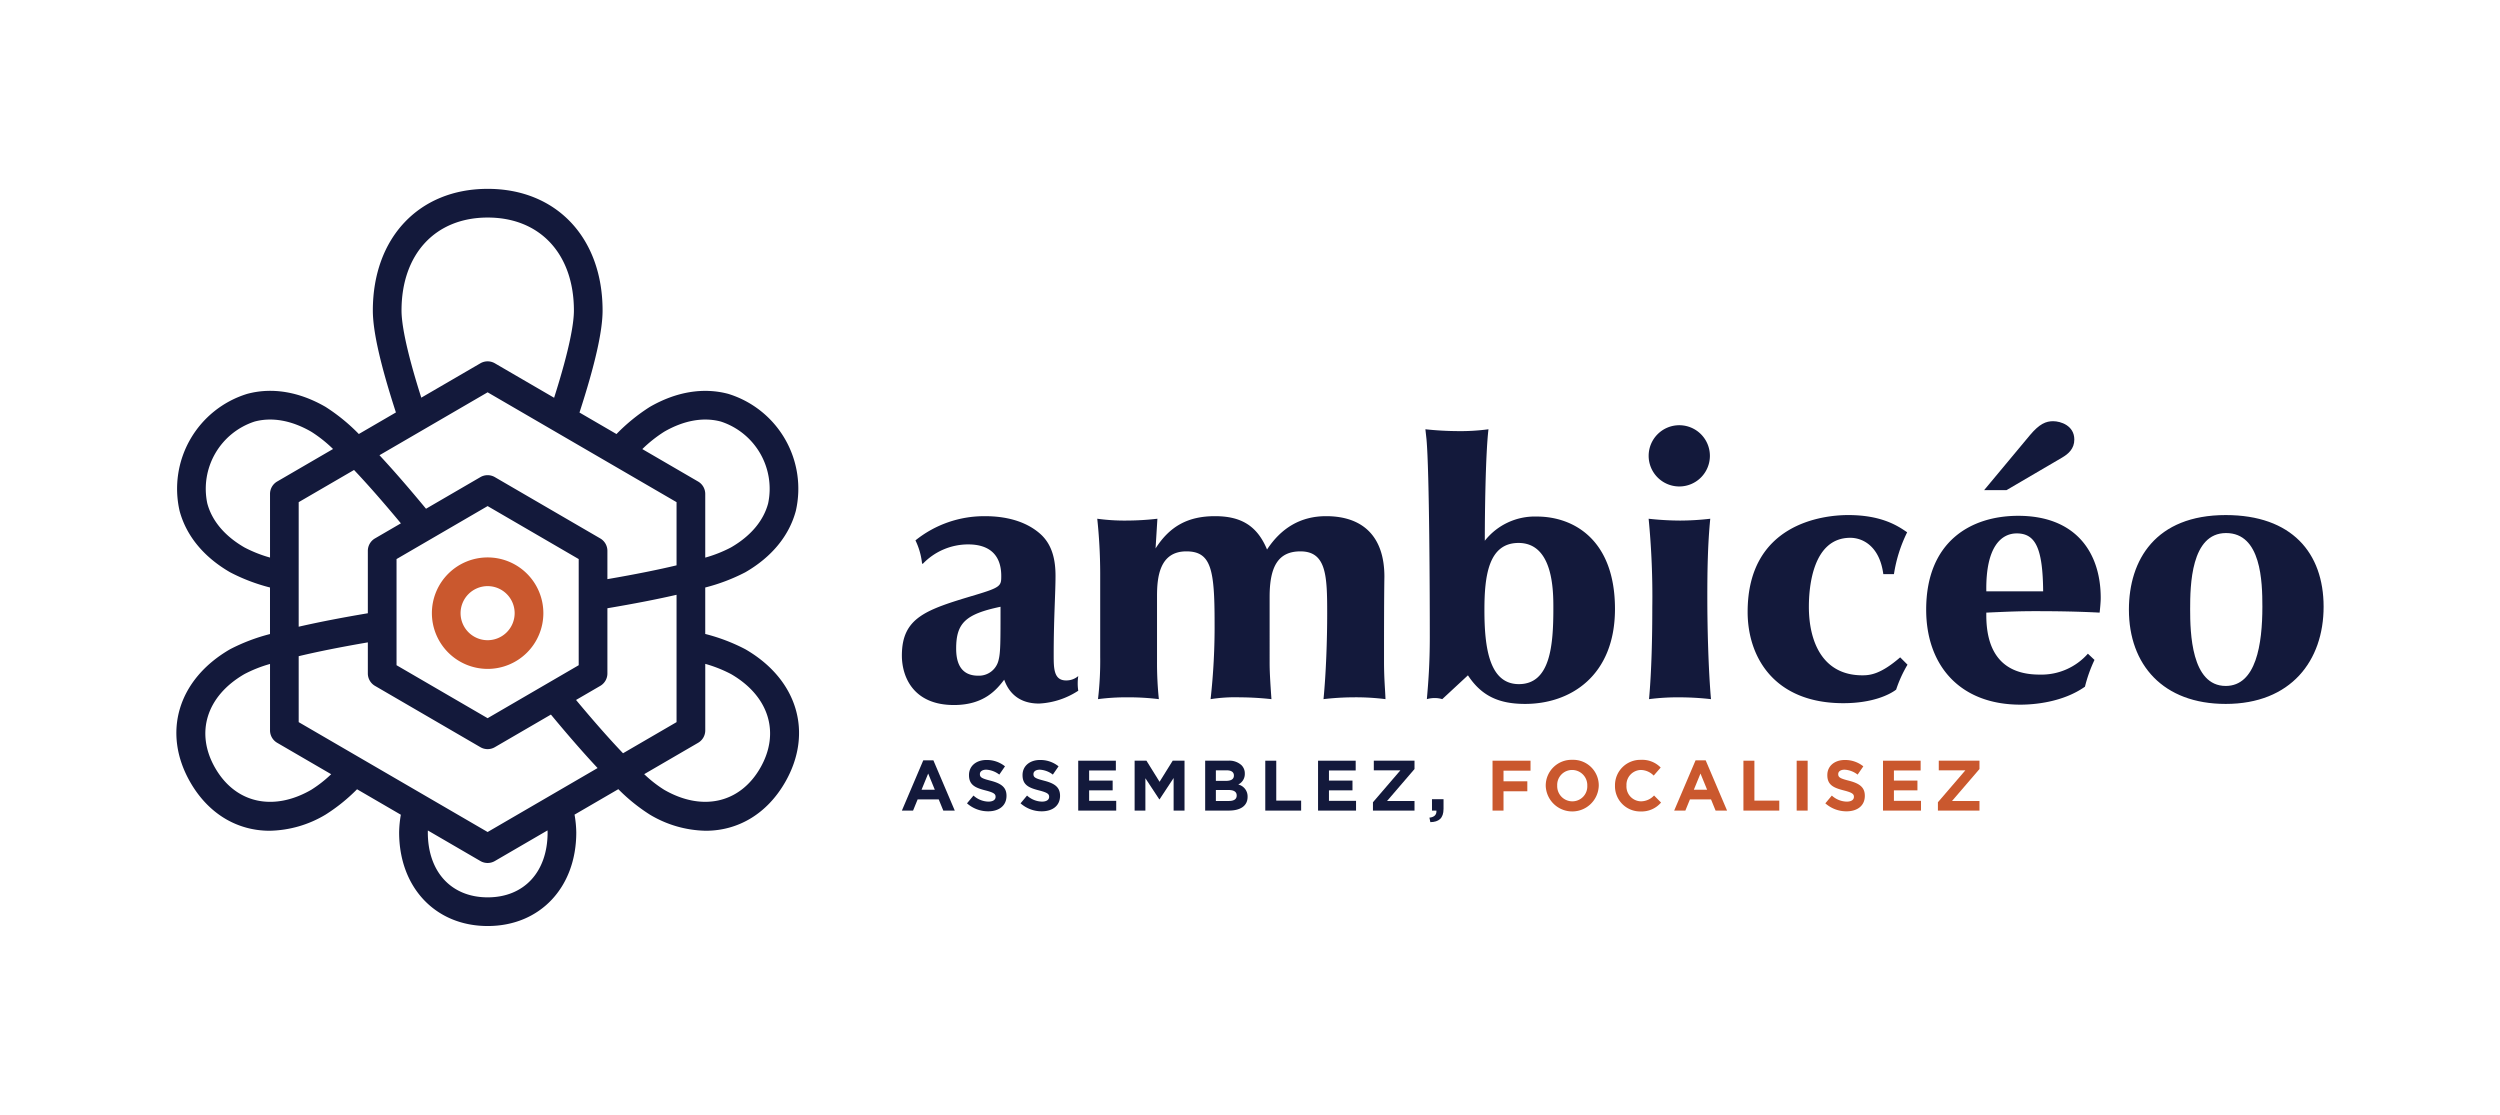
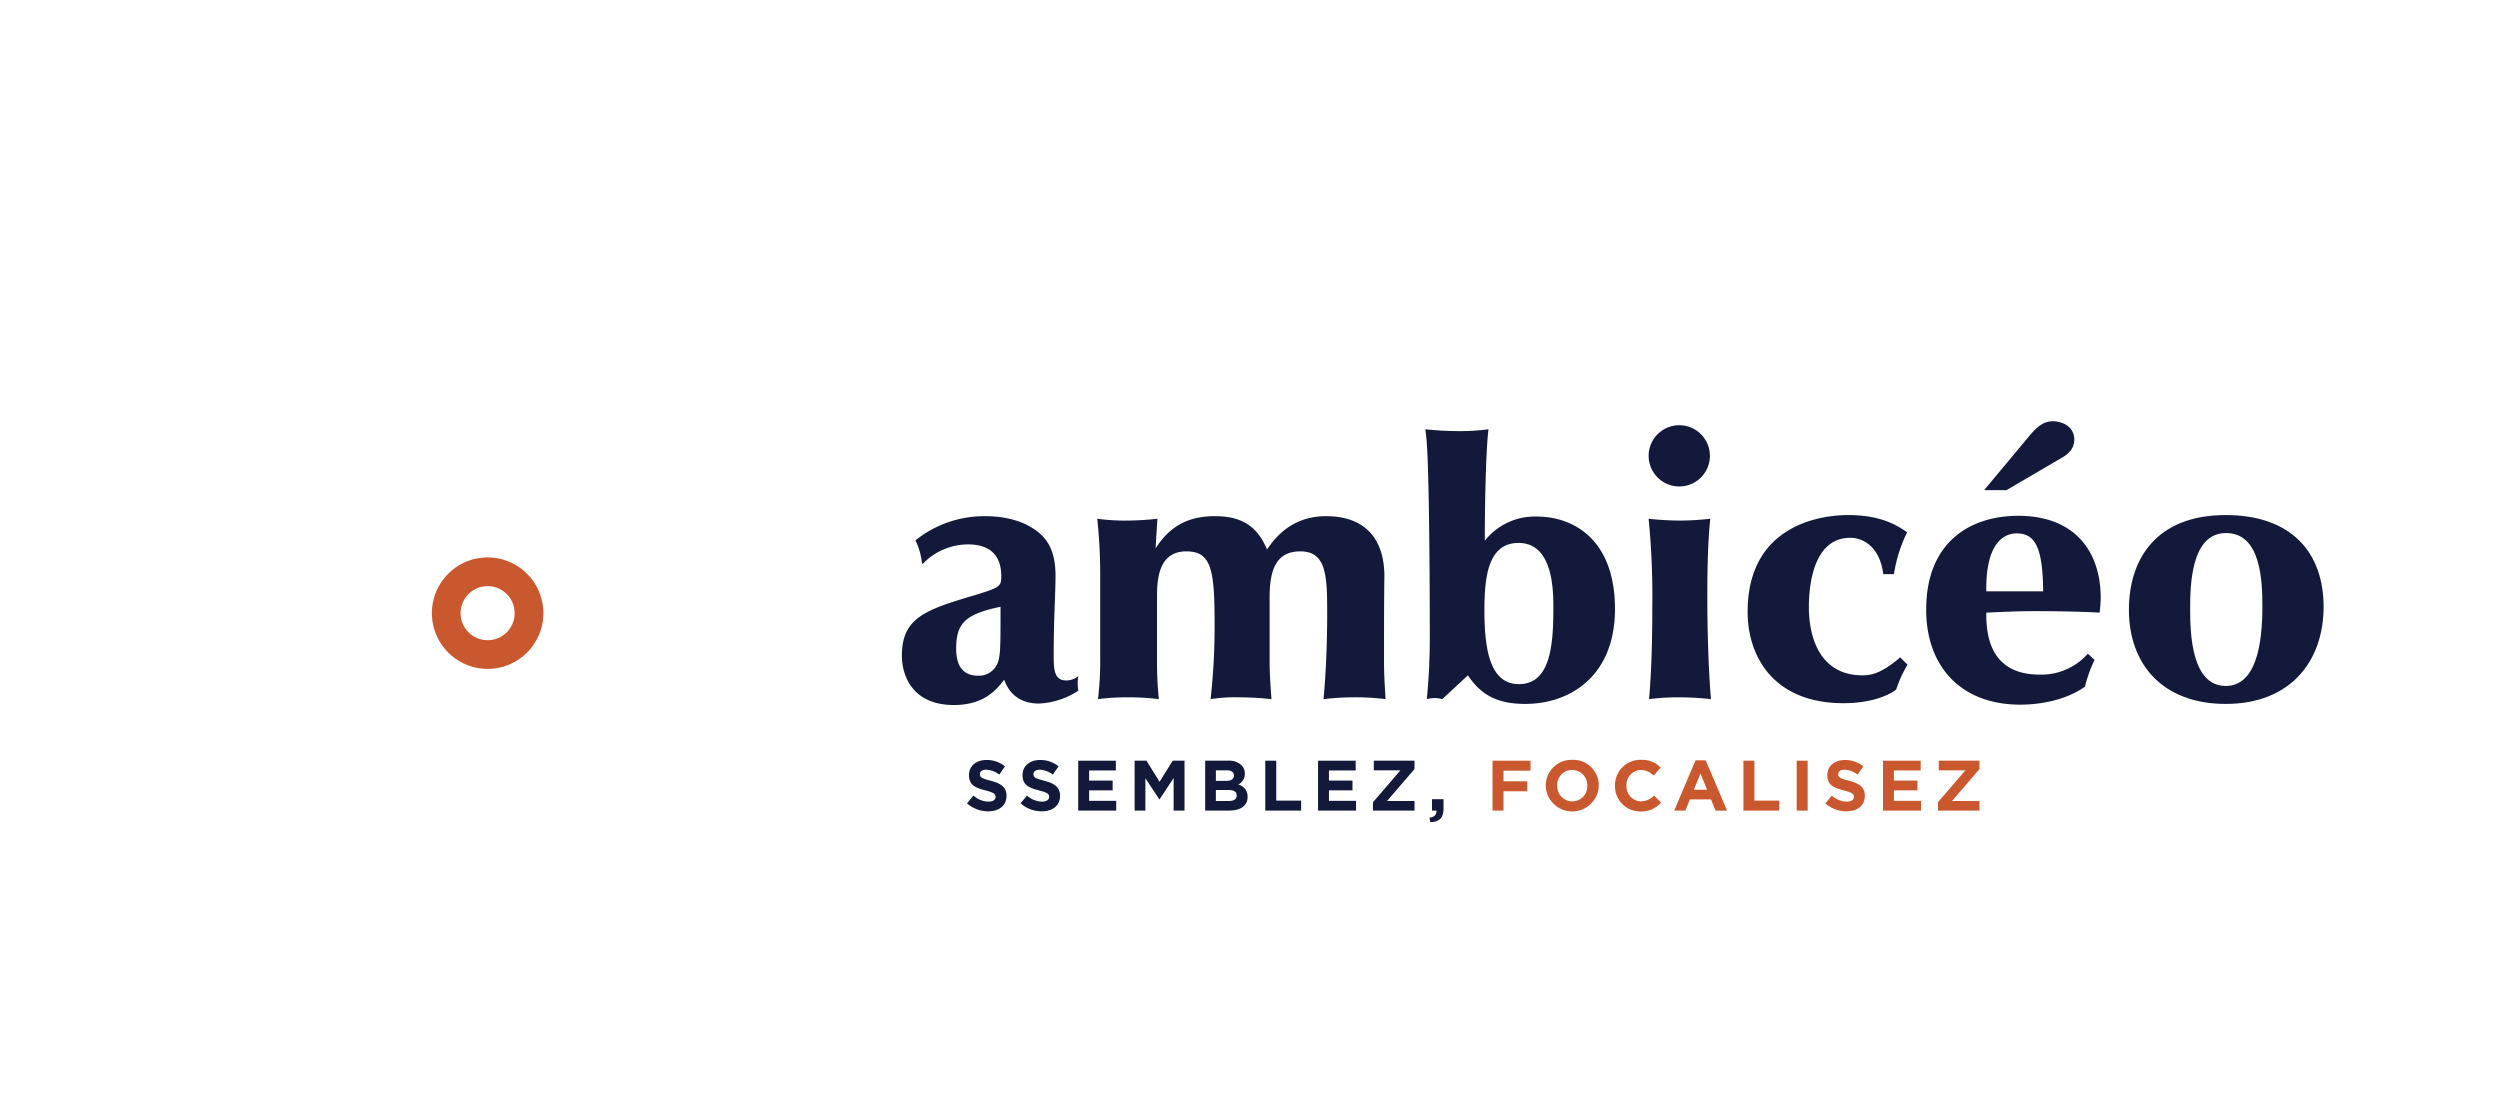
<svg xmlns="http://www.w3.org/2000/svg" width="220.768mm" height="98.453mm" viewBox="0 0 625.8 279.078">
  <g>
-     <path d="M186.567,162.514a46.021,46.021,0,0,0-10.032-3.822V147.063a46.82,46.82,0,0,0,10.032-3.812c6.607-3.813,10.981-9.134,12.649-15.386a24.851,24.851,0,0,0-16.9-29.269c-6.249-1.671-13.046-.55-19.652,3.26a46.116,46.116,0,0,0-8.347,6.794l-9.261-5.386c3.885-11.966,5.782-20.339,5.782-25.532,0-18.218-11.556-30.461-28.755-30.461S93.329,59.514,93.329,77.732c0,5.19,1.9,13.56,5.775,25.509l-9.282,5.4a46.766,46.766,0,0,0-8.318-6.783C74.9,98.039,68.1,96.905,61.851,98.6a24.853,24.853,0,0,0-16.9,29.269C46.621,134.117,51,139.438,57.6,143.251a45.849,45.849,0,0,0,9.985,3.809v11.654a46.707,46.707,0,0,0-9.986,3.8c-13.093,7.56-17.087,20.956-9.939,33.339,4.574,7.923,11.791,12.1,19.829,12.1a28.132,28.132,0,0,0,14.014-4.043,44.273,44.273,0,0,0,7.873-6.344l10.964,6.377a27.742,27.742,0,0,0-.429,4.427c0,13.793,9.117,23.43,22.172,23.43s22.171-9.637,22.171-23.43a27.84,27.84,0,0,0-.435-4.451l10.96-6.375a45.076,45.076,0,0,0,7.885,6.366,28.121,28.121,0,0,0,14.011,4.043c8.037,0,15.256-4.18,19.831-12.1C203.656,183.47,199.661,170.074,186.567,162.514Zm-30.608,26.041c-3.1-3.246-6.957-7.57-11.764-13.341l6.065-3.527a3.594,3.594,0,0,0,1.785-3.105V152.256q9.956-1.679,17.31-3.369v31.876Zm-81.192-24.3c4.367-1.045,10.014-2.207,17.311-3.459v7.782a3.594,3.594,0,0,0,1.785,3.105l26.393,15.351a3.588,3.588,0,0,0,3.61,0l14.038-8.165q6.51,7.862,11.685,13.387l-27.528,16.012L74.767,180.763ZM169.355,125.7v15.815c-4.37,1.044-10.014,2.205-17.31,3.455v-7.089a3.594,3.594,0,0,0-1.785-3.1l-26.394-15.351a3.6,3.6,0,0,0-3.61,0l-13.616,7.919q-6.479-7.843-11.652-13.4l27.073-15.748Zm-47.294.982,22.8,13.263v26.57l-22.8,13.263-22.8-13.263v-26.57Zm44.195-18.612c4.919-2.84,9.829-3.72,14.195-2.544a17.7,17.7,0,0,1,11.828,20.486c-1.166,4.37-4.382,8.18-9.3,11.019a32.769,32.769,0,0,1-6.442,2.551V123.638a3.594,3.594,0,0,0-1.785-3.1l-13.966-8.124A33.068,33.068,0,0,1,166.256,108.073ZM100.509,77.732c0-14.143,8.469-23.278,21.576-23.278s21.575,9.135,21.575,23.278c0,2.948-.912,9.117-4.957,21.835l-14.837-8.63a3.6,3.6,0,0,0-3.61,0l-14.8,8.607C101.42,86.842,100.509,80.679,100.509,77.732Zm-39.318,59.3c-4.919-2.839-8.135-6.649-9.3-11.019a17.7,17.7,0,0,1,11.828-20.486c4.367-1.176,9.277-.3,14.2,2.544a32.9,32.9,0,0,1,5.448,4.323l-13.991,8.138a3.594,3.594,0,0,0-1.785,3.1v15.937A32.785,32.785,0,0,1,61.191,137.034ZM74.767,125.7l13.855-8.058c3.106,3.28,6.963,7.623,11.729,13.36l-6.488,3.774a3.594,3.594,0,0,0-1.785,3.1v15.633q-9.96,1.678-17.311,3.37ZM77.914,197.7c-9.52,5.492-18.956,3.365-24.034-5.434s-2.209-18.031,7.311-23.532a32.866,32.866,0,0,1,6.4-2.534v16.632a3.594,3.594,0,0,0,1.785,3.1L82.9,193.8A31.16,31.16,0,0,1,77.914,197.7Zm59.162,10.677c0,9.871-5.884,16.247-14.991,16.247s-14.992-6.376-14.992-16.247c0-.142,0-.311.013-.493l13.15,7.649a3.588,3.588,0,0,0,3.61,0l13.187-7.671C137.061,208.029,137.076,208.217,137.076,208.373Zm53.214-16.111c-5.079,8.8-14.514,10.918-24.034,5.434a31.042,31.042,0,0,1-5-3.914l13.5-7.85a3.594,3.594,0,0,0,1.785-3.1V166.176a32.917,32.917,0,0,1,6.442,2.554C192.5,174.231,195.369,183.466,190.29,192.262Z" fill="#13193b" />
    <path d="M122.061,167.437a13.951,13.951,0,1,0-13.95-13.949A13.968,13.968,0,0,0,122.061,167.437Zm0-20.719a6.768,6.768,0,1,1-6.77,6.77A6.777,6.777,0,0,1,122.061,146.718Z" fill="#ca582e" />
    <path d="M269.91,172.9a12.412,12.412,0,0,1,0-3.672,4.564,4.564,0,0,1-3.03,1.1c-3.119,0-3.119-3.03-3.119-6.428,0-9.18.457-15.329.457-19.733,0-3.854-.732-7.8-3.855-10.557-3.761-3.305-8.9-4.4-13.769-4.4a27.449,27.449,0,0,0-17.438,6.056,17.533,17.533,0,0,1,1.653,5.782l.182.093a15.706,15.706,0,0,1,11.381-4.865c5.418,0,8.262,2.756,8.262,7.895,0,2.477-.092,2.845-6.517,4.772-12.3,3.672-18.358,5.6-18.358,15.146,0,5.322,2.848,12.392,13.034,12.392,7.619,0,10.739-3.947,12.577-6.335.642,1.745,2.476,5.967,8.719,5.967A19.613,19.613,0,0,0,269.91,172.9Zm-19.918-7.8a5.035,5.035,0,0,1-5.139,4.037c-4.865,0-5.507-4.037-5.507-6.792,0-6.424,2.384-8.626,11.106-10.464C250.452,160.6,250.452,163.261,249.992,165.1Z" fill="#13193b" />
    <path d="M303.034,175.011a39.664,39.664,0,0,1,7.345-.457,75.908,75.908,0,0,1,7.891.457c-.182-2.57-.457-6.425-.457-8.9V149.4c0-7.527,2.11-11.381,7.709-11.381,6.517,0,6.7,6.149,6.7,15.51,0,6.7-.279,14.872-.921,21.479a66.745,66.745,0,0,1,7.438-.457,59.458,59.458,0,0,1,8.076.457c-.092-2.663-.367-4.958-.367-9.544,0-5.967,0-15.514.093-21.114,0-10.189-5.507-15.143-14.6-15.143-6.424,0-11.288,3.026-14.775,8.351-2.481-5.967-6.517-8.351-13.034-8.351-6.7,0-11.292,2.477-14.872,8.076l.46-7.434a69.445,69.445,0,0,1-7.619.457,50.424,50.424,0,0,1-7.435-.457,132.648,132.648,0,0,1,.736,13.584v20.928a81.7,81.7,0,0,1-.553,10.647,54.443,54.443,0,0,1,7.437-.457,62.761,62.761,0,0,1,7.8.457,88.054,88.054,0,0,1-.46-9.362V149.218c0-4.772.642-11.2,7.345-11.2,6.238,0,7.066,4.589,7.066,17.9A162.89,162.89,0,0,1,303.034,175.011Z" fill="#13193b" />
    <path d="M384.71,129.3a15.958,15.958,0,0,0-13.034,6.06c0-6.884.182-21.663.918-27.906a52.2,52.2,0,0,1-7.62.461,79.885,79.885,0,0,1-8.17-.461l.275,2.481c.735,8.076.828,39.469.828,49.473,0,6.792-.367,11.381-.735,15.6a7.281,7.281,0,0,1,1.927-.275,6.526,6.526,0,0,1,1.927.275l6.428-5.964c3.487,5.321,7.984,7.159,14.319,7.159,11.289,0,22.488-6.977,22.488-23.776C404.261,134.992,393.8,129.3,384.71,129.3Zm-4.5,41.95c-7.437,0-8.63-9.18-8.63-18.541,0-8.537,1.011-16.8,8.537-16.8,8.72,0,8.72,12.024,8.72,16.339C388.84,161.52,388.1,171.249,380.213,171.249Z" fill="#13193b" />
    <path d="M420.4,121.772a7.665,7.665,0,1,0-7.709-7.709A7.676,7.676,0,0,0,420.4,121.772Z" fill="#13193b" />
    <path d="M412.784,175.011a55.913,55.913,0,0,1,7.523-.457,72.13,72.13,0,0,1,7.988.457c-.643-7.342-.918-17.806-.918-25.426,0-6.517.093-13.216.736-19.733a67.787,67.787,0,0,1-7.527.457,74.462,74.462,0,0,1-7.9-.457,200.255,200.255,0,0,1,.917,22.214C413.608,159.225,413.426,168.037,412.784,175.011Z" fill="#13193b" />
    <path d="M461.425,176.021c7.435,0,11.657-2.2,13.216-3.395a31.553,31.553,0,0,1,2.845-6.242l-1.835-1.838c-4.864,4.222-7.527,4.5-9.454,4.5-10,0-13.4-8.448-13.4-17.167,0-5.046,1.01-17.256,10.371-17.256,3.123,0,7.345,2.113,8.262,9.087h2.663a35.854,35.854,0,0,1,3.305-10.465c-2.388-1.652-6.428-4.315-14.78-4.315-6.424,0-25.15,2.206-25.15,24.234C437.467,164.546,444.169,176.021,461.425,176.021Z" fill="#13193b" />
    <path d="M505.2,129.117c-11.749,0-23.038,6.331-23.038,23.5,0,13.859,8.352,23.773,23.591,23.773,3.305,0,10.554-.549,16.153-4.5a35.65,35.65,0,0,1,2.388-6.7l-1.653-1.56a15.521,15.521,0,0,1-12.116,5.232c-12.3,0-13.4-9.822-13.309-15.511,6.057-.278,8.537-.367,12.392-.367,5.325,0,10.646.089,15.971.367.093-.828.275-2.569.275-3.672C525.853,138.2,519.518,129.117,505.2,129.117Zm-7.984,18.909c-.185-11.475,3.947-14.505,7.616-14.505,4.683,0,6.517,3.673,6.61,14.505Z" fill="#13193b" />
    <path d="M516.216,114.524c1.56-.921,3.027-2.206,3.027-4.5,0-3.487-3.394-4.59-5.321-4.59-1.746,0-3.4.643-5.786,3.491l-11.474,13.769h5.6Z" fill="#13193b" />
    <path d="M557.138,128.931c-17.531,0-24.229,11.2-24.229,23.684,0,13.769,8.536,23.591,24.229,23.591,16.339,0,24.508-10.832,24.508-24.326S573.663,128.931,557.138,128.931Zm0,42.775c-8.626,0-8.9-13.4-8.9-19.184,0-5.967.182-19.09,8.994-19.09s9.087,12.206,9.087,18.448C566.318,161.241,564.758,171.706,557.138,171.706Z" fill="#13193b" />
-     <path d="M231.112,190.328l-5.353,12.58h2.8l1.142-2.8h5.282l1.143,2.8H239l-5.354-12.58Zm-.428,7.352,1.659-4.051L234,197.68Z" fill="#13193b" />
    <path d="M247.983,195.431c-2.16-.553-2.695-.821-2.695-1.642v-.035c0-.607.553-1.089,1.606-1.089a5.857,5.857,0,0,1,3.248,1.232l1.427-2.07a7.225,7.225,0,0,0-4.639-1.589c-2.552,0-4.372,1.5-4.372,3.766v.035c0,2.481,1.624,3.177,4.14,3.819,2.088.536,2.516.892,2.516,1.588v.036c0,.732-.678,1.178-1.8,1.178a5.73,5.73,0,0,1-3.73-1.517l-1.624,1.945a7.951,7.951,0,0,0,5.3,2c2.695,0,4.586-1.392,4.586-3.873v-.035C251.944,197,250.517,196.092,247.983,195.431Z" fill="#13193b" />
    <path d="M261.388,195.431c-2.159-.553-2.695-.821-2.695-1.642v-.035c0-.607.553-1.089,1.606-1.089a5.857,5.857,0,0,1,3.248,1.232l1.428-2.07a7.228,7.228,0,0,0-4.64-1.589c-2.552,0-4.372,1.5-4.372,3.766v.035c0,2.481,1.624,3.177,4.14,3.819,2.088.536,2.516.892,2.516,1.588v.036c0,.732-.678,1.178-1.8,1.178a5.73,5.73,0,0,1-3.73-1.517l-1.624,1.945a7.952,7.952,0,0,0,5.3,2c2.7,0,4.586-1.392,4.586-3.873v-.035C265.349,197,263.922,196.092,261.388,195.431Z" fill="#13193b" />
    <polygon points="272.63 197.84 278.519 197.84 278.519 195.396 272.63 195.396 272.63 192.862 279.322 192.862 279.322 190.417 269.9 190.417 269.9 202.908 279.411 202.908 279.411 200.464 272.63 200.464 272.63 197.84" fill="#13193b" />
    <polygon points="290.264 195.699 286.981 190.417 284.019 190.417 284.019 202.908 286.713 202.908 286.713 194.807 290.193 200.089 290.264 200.089 293.78 194.753 293.78 202.908 296.51 202.908 296.51 190.417 293.548 190.417 290.264 195.699" fill="#13193b" />
    <path d="M309.958,196.377a2.907,2.907,0,0,0,1.642-2.7v-.035a2.866,2.866,0,0,0-.857-2.124,4.508,4.508,0,0,0-3.265-1.106h-5.8v12.491h5.942c2.82,0,4.676-1.142,4.676-3.426v-.036A3.054,3.054,0,0,0,309.958,196.377Zm-5.6-3.551h2.712c1.16,0,1.8.464,1.8,1.285v.035c0,.928-.767,1.321-1.98,1.321h-2.534Zm5.21,6.317c0,.928-.731,1.356-1.945,1.356h-3.265v-2.748h3.176c1.41,0,2.034.518,2.034,1.356Z" fill="#13193b" />
    <polygon points="319.473 190.417 316.725 190.417 316.725 202.908 325.701 202.908 325.701 200.41 319.473 200.41 319.473 190.417" fill="#13193b" />
    <polygon points="332.664 197.84 338.553 197.84 338.553 195.396 332.664 195.396 332.664 192.862 339.356 192.862 339.356 190.417 329.934 190.417 329.934 202.908 339.445 202.908 339.445 200.464 332.664 200.464 332.664 197.84" fill="#13193b" />
    <polygon points="343.892 192.826 350.548 192.826 343.678 200.82 343.678 202.908 354.081 202.908 354.081 200.499 347.211 200.499 354.081 192.505 354.081 190.417 343.892 190.417 343.892 192.826" fill="#13193b" />
    <path d="M358.457,202.908h1.106c.089,1.017-.517,1.642-1.749,1.767l.232,1.124c2.124-.036,3.3-.981,3.3-3.337v-2.409h-2.891Z" fill="#13193b" />
    <polygon points="373.611 202.908 376.359 202.908 376.359 198.072 382.319 198.072 382.319 195.574 376.359 195.574 376.359 192.915 383.122 192.915 383.122 190.417 373.611 190.417 373.611 202.908" fill="#ca582e" />
    <path d="M393.583,190.2a6.459,6.459,0,0,0-6.656,6.46v.035a6.641,6.641,0,0,0,13.276-.035v-.036A6.4,6.4,0,0,0,393.583,190.2Zm3.747,6.5a3.735,3.735,0,0,1-3.747,3.89,3.794,3.794,0,0,1-3.783-3.925v-.036a3.735,3.735,0,0,1,3.747-3.89,3.8,3.8,0,0,1,3.783,3.926Z" fill="#ca582e" />
    <path d="M410.76,200.588a3.709,3.709,0,0,1-3.622-3.925v-.036a3.7,3.7,0,0,1,3.622-3.89,4.609,4.609,0,0,1,3.194,1.409l1.749-2.016a6.444,6.444,0,0,0-4.925-1.927,6.348,6.348,0,0,0-6.513,6.46v.035a6.3,6.3,0,0,0,6.406,6.424,6.383,6.383,0,0,0,5.121-2.23l-1.748-1.767A4.511,4.511,0,0,1,410.76,200.588Z" fill="#ca582e" />
    <path d="M424.433,190.328l-5.354,12.58h2.8l1.142-2.8h5.282l1.142,2.8h2.873l-5.353-12.58Zm-.428,7.352,1.659-4.051,1.66,4.051Z" fill="#ca582e" />
    <polygon points="439.162 190.417 436.414 190.417 436.414 202.908 445.39 202.908 445.39 200.41 439.162 200.41 439.162 190.417" fill="#ca582e" />
    <rect x="449.744" y="190.417" width="2.748" height="12.491" fill="#ca582e" />
    <path d="M462.839,195.431c-2.159-.553-2.695-.821-2.695-1.642v-.035c0-.607.553-1.089,1.606-1.089A5.857,5.857,0,0,1,465,193.9l1.428-2.07a7.228,7.228,0,0,0-4.64-1.589c-2.552,0-4.372,1.5-4.372,3.766v.035c0,2.481,1.624,3.177,4.14,3.819,2.088.536,2.516.892,2.516,1.588v.036c0,.732-.678,1.178-1.8,1.178a5.73,5.73,0,0,1-3.73-1.517l-1.624,1.945a7.952,7.952,0,0,0,5.3,2c2.695,0,4.586-1.392,4.586-3.873v-.035C466.8,197,465.373,196.092,462.839,195.431Z" fill="#ca582e" />
    <polygon points="474.085 197.84 479.973 197.84 479.973 195.396 474.085 195.396 474.085 192.862 480.776 192.862 480.776 190.417 471.354 190.417 471.354 202.908 480.866 202.908 480.866 200.464 474.085 200.464 474.085 197.84" fill="#ca582e" />
    <polygon points="485.313 192.826 491.969 192.826 485.098 200.82 485.098 202.908 495.502 202.908 495.502 200.499 488.632 200.499 495.502 192.505 495.502 190.417 485.313 190.417 485.313 192.826" fill="#ca582e" />
  </g>
</svg>